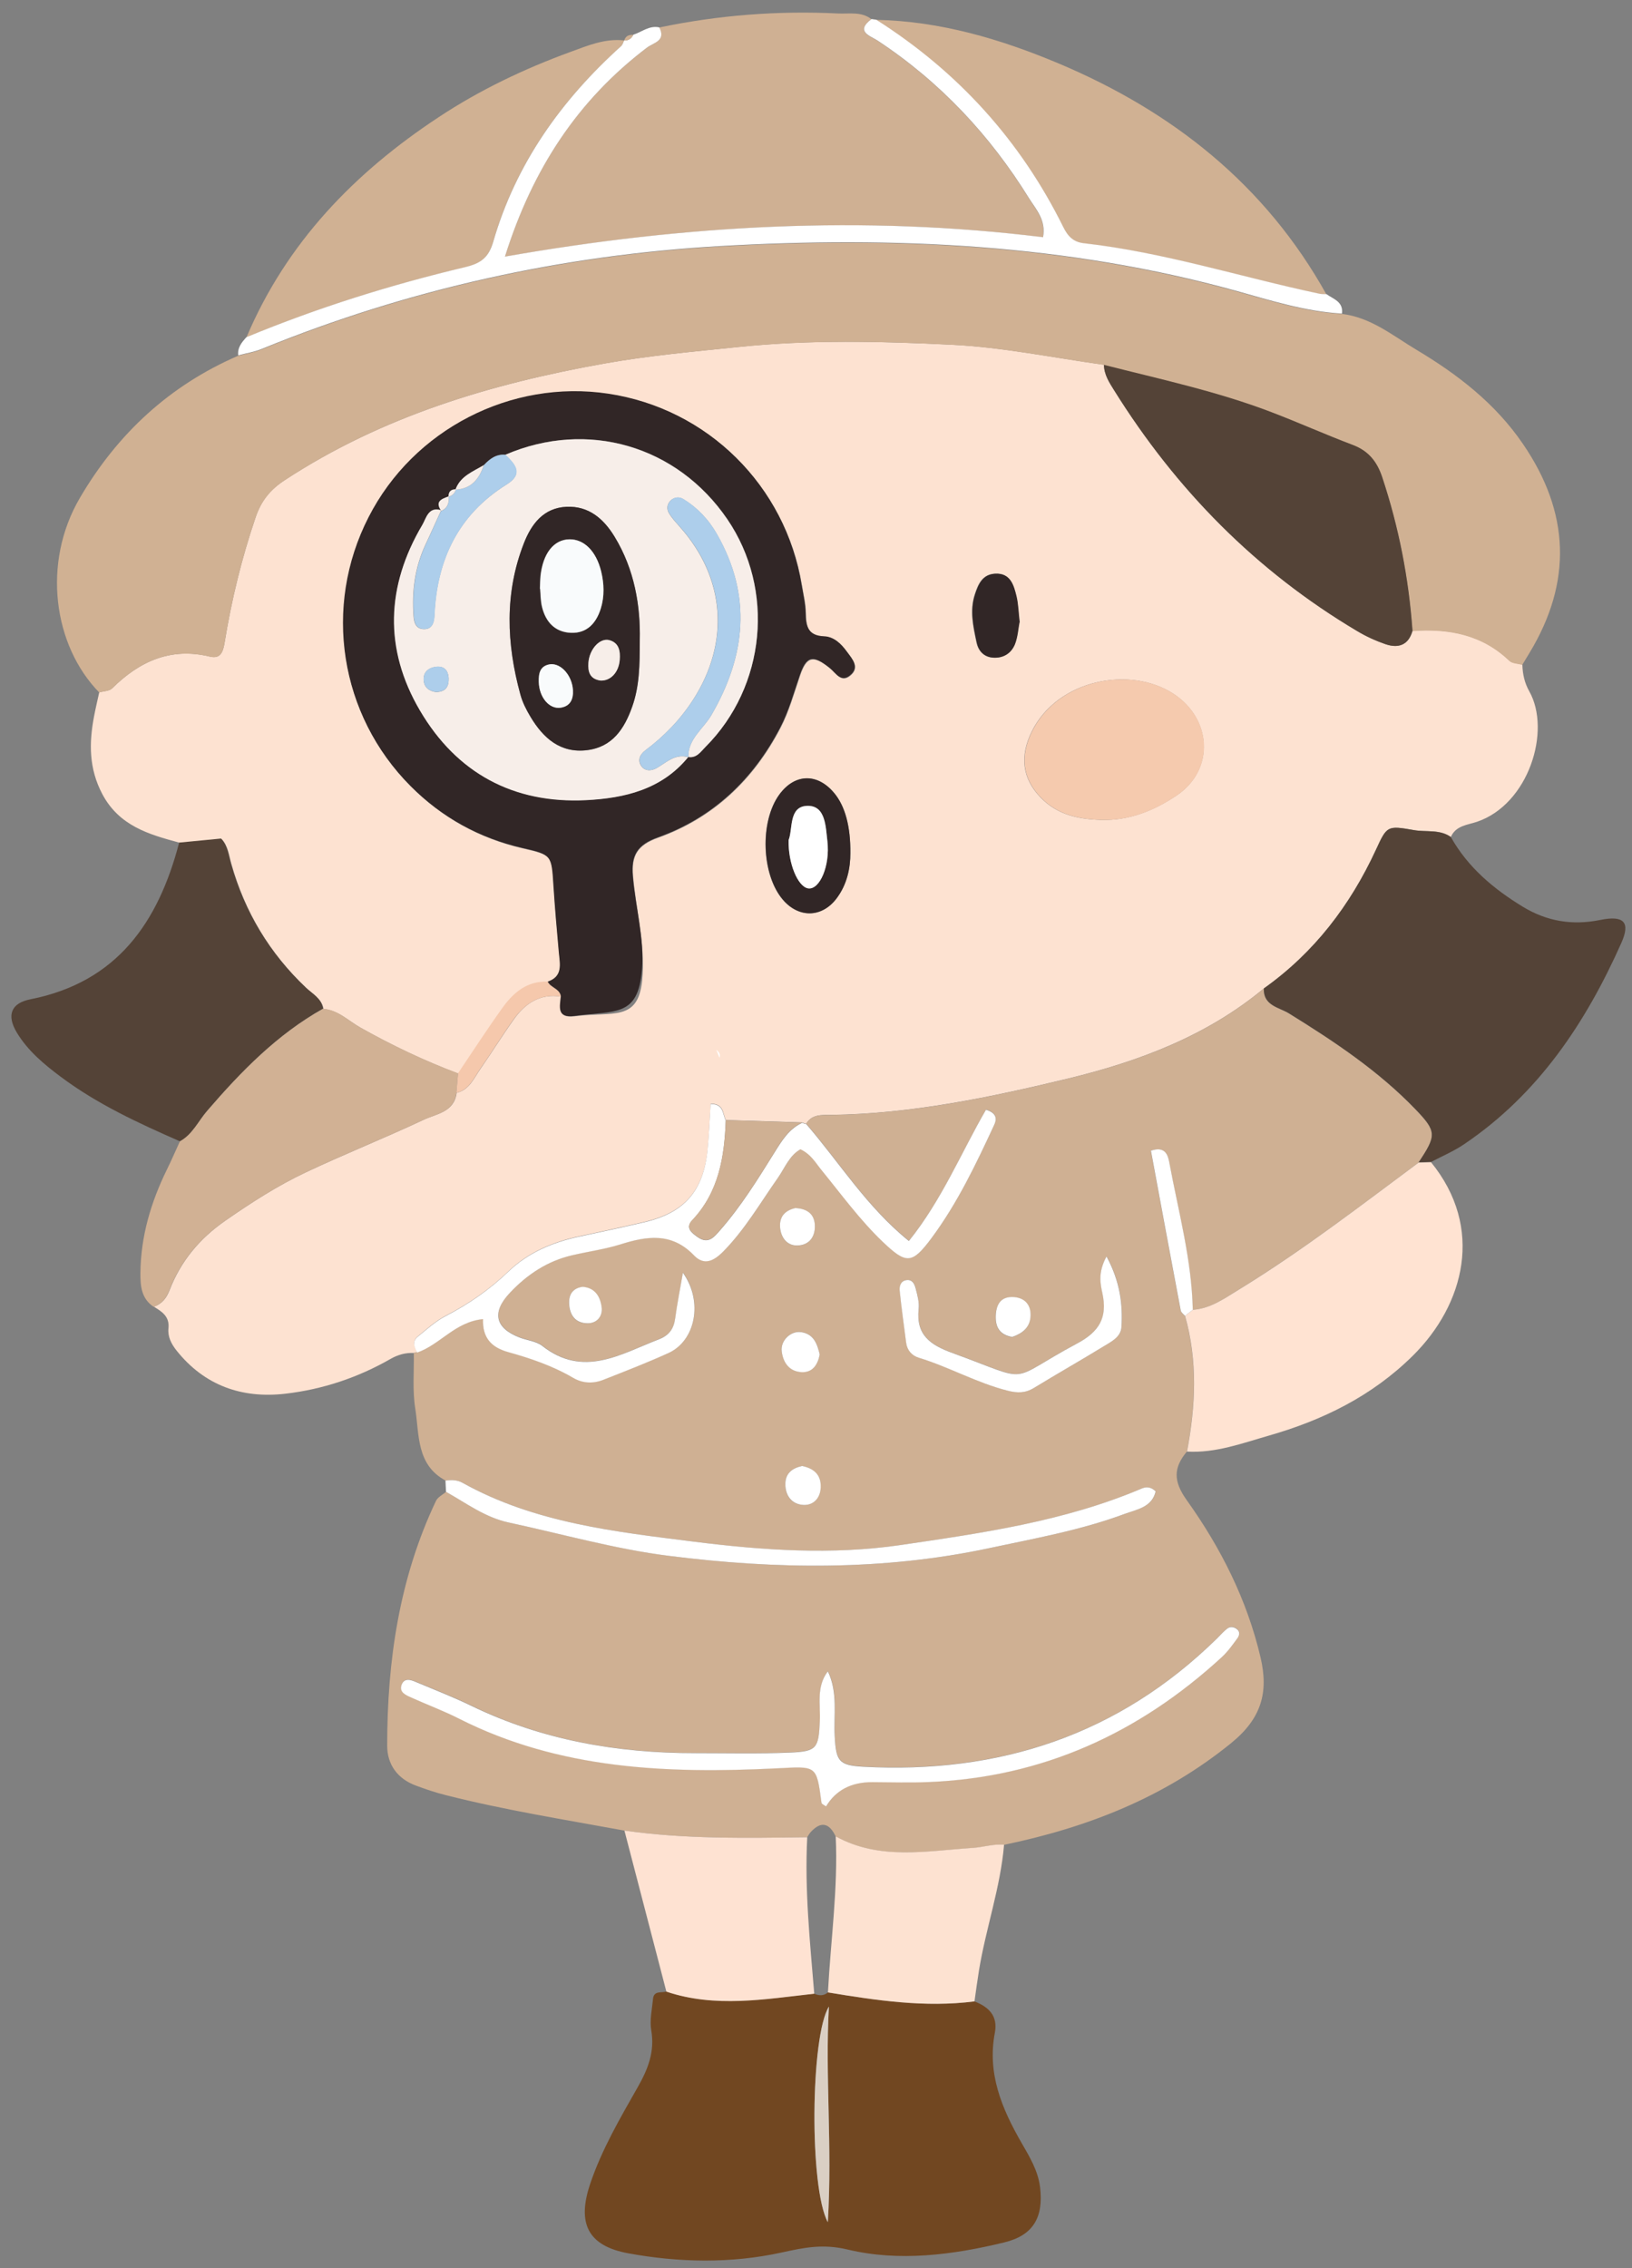
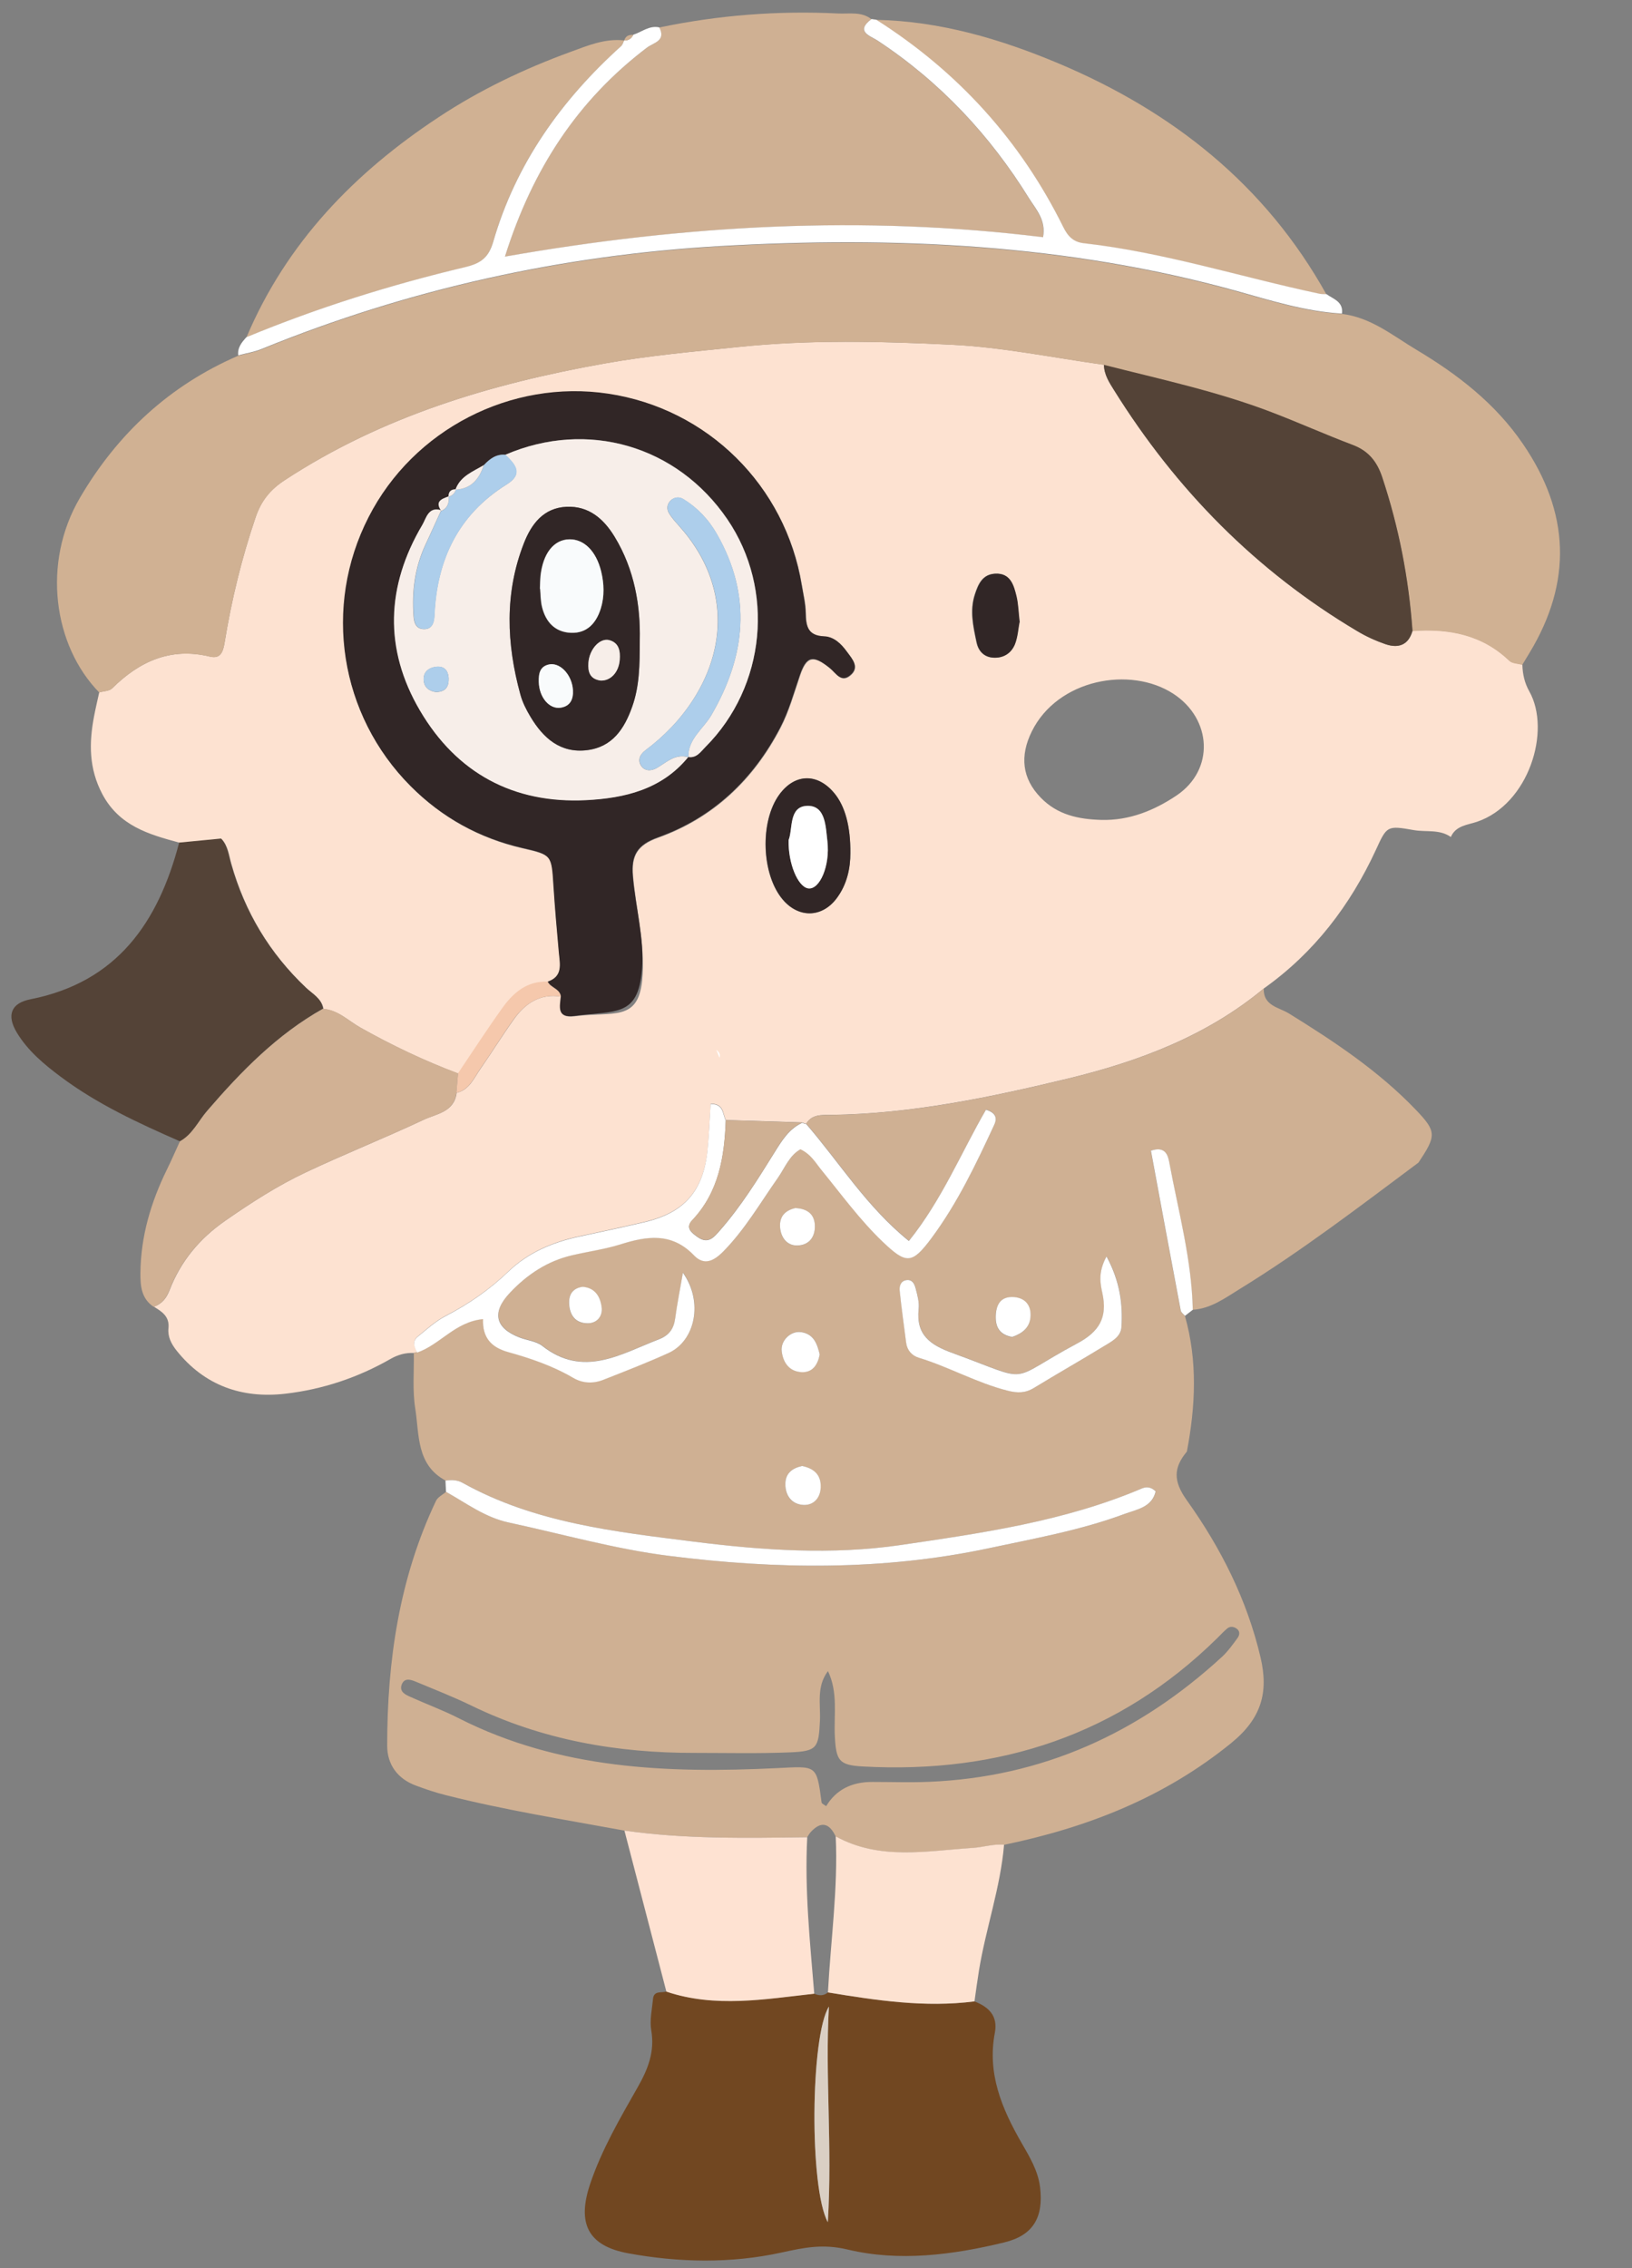
<svg xmlns="http://www.w3.org/2000/svg" id="_イヤー_2" viewBox="0 0 149 207">
  <rect x="0" y="0" width="149" height="207" fill="#808080" stroke="none" />
  <defs>
    <style>.cls-1{fill:none;opacity:.5;}.cls-2{fill:#f7eee9;}.cls-3{fill:#f9fbfc;}.cls-4{fill:#f5c8ac;}.cls-5{fill:#ffe3d2;}.cls-6{fill:#fff;}.cls-7{fill:#f5caae;}.cls-8{fill:#fee2d2;}.cls-9{fill:#fde2d1;}.cls-10{fill:#312626;}.cls-11{fill:#cfb093;}.cls-12{fill:#adceeb;}.cls-13{fill:#dacfc4;}.cls-14{fill:#d0b193;}.cls-15{fill:#d1b194;}.cls-16{fill:#544337;}.cls-17{fill:#714721;}</style>
  </defs>
  <g id="img">
    <g>
      <g>
        <path class="cls-9" d="M16.36,76.9c-2.8-.75-5.49-1.54-7.02-4.43-1.23-2.33-1.22-4.66-.75-7.11,.14-.73,.31-1.45,.47-2.17,.4-.12,.92-.11,1.18-.37,2.5-2.47,5.34-3.76,8.92-2.9,1.01,.24,1.21-.47,1.35-1.3,.63-3.88,1.56-7.69,2.83-11.42,.51-1.51,1.34-2.53,2.67-3.39,8.89-5.82,18.81-8.78,29.14-10.63,4.08-.73,8.19-1.09,12.31-1.52,6.5-.67,12.99-.51,19.46-.2,4.64,.23,9.25,1.19,13.87,1.83,.01,.9,.48,1.62,.93,2.33,5.66,9.07,12.96,16.49,22.18,21.97,.81,.48,1.69,.89,2.59,1.2,1.17,.4,2.1,.1,2.47-1.22,3.3-.24,6.35,.32,8.85,2.72,.27,.25,.78,.25,1.18,.36,.02,.86,.2,1.68,.63,2.44,2.03,3.6-.05,10.31-4.77,11.91-.85,.29-1.94,.34-2.39,1.39-1.03-.73-2.25-.43-3.38-.63-2.44-.43-2.46-.39-3.46,1.8-2.35,5.08-5.64,9.39-10.23,12.65-5.21,4.33-11.39,6.65-17.82,8.21-7.12,1.72-14.31,3.23-21.69,3.33-.84,.01-1.74-.08-2.28,.81-.12-.02-.24-.06-.35-.12-2.33-.07-4.65-.15-6.98-.22-.3-.54-.14-1.5-1.38-1.49-.1,1.46-.15,2.81-.28,4.16-.37,3.77-2.1,5.76-5.74,6.62-1.97,.46-3.95,.89-5.93,1.31-2.45,.52-4.7,1.46-6.52,3.21-1.71,1.64-3.61,2.96-5.72,4.05-.93,.48-1.74,1.22-2.56,1.89-.52,.42-.3,.95-.04,1.44-.11,0-.22,.03-.32,.07-.76-.03-1.43,.15-2.12,.54-2.98,1.71-6.22,2.79-9.62,3.18-3.94,.45-7.36-.73-9.92-3.94-.49-.62-.82-1.27-.74-2.04,.11-1.06-.58-1.51-1.33-1.96,.74-.27,1.14-.76,1.44-1.53,1.02-2.63,2.73-4.69,5.09-6.33,2.36-1.64,4.76-3.19,7.35-4.41,3.54-1.67,7.19-3.12,10.74-4.79,1.16-.55,2.8-.69,3.02-2.46,1.18-.28,1.58-1.35,2.18-2.2,1.03-1.48,1.98-3.02,3.03-4.49,1.04-1.47,2.4-2.4,4.33-2.09-.09,.95-.39,2,1.25,1.79,3.48-.45,5.76,.52,6.15-3.27,.32-3.13-.57-6.43-.83-9.53-.16-1.84,.38-2.81,2.29-3.49,5.03-1.8,8.7-5.28,11.17-10.02,.79-1.52,1.24-3.17,1.79-4.78,.6-1.76,1.2-1.89,2.72-.67,.56,.45,1.01,1.35,1.84,.7,.96-.76,.2-1.53-.28-2.2-.51-.7-1.16-1.35-2.07-1.38-1.5-.06-1.66-.96-1.68-2.15-.01-.85-.22-1.69-.36-2.53-1.49-9.08-8.6-16.1-17.66-17.46-8.87-1.33-17.79,3.26-21.88,11.27-4.18,8.18-2.64,18.04,3.83,24.53,2.86,2.87,6.27,4.75,10.22,5.66,2.68,.62,2.66,.62,2.83,3.48,.12,2.02,.31,4.04,.49,6.06,.09,1.06,.38,2.18-1.02,2.66-1.89-.08-3.14,1.01-4.14,2.41-1.39,1.95-2.69,3.96-4.03,5.95-3.1-1.16-6.07-2.58-8.95-4.2-1.1-.62-2.02-1.59-3.37-1.7-.16-.94-.97-1.35-1.58-1.92-3.32-3.14-5.59-6.92-6.83-11.31-.23-.8-.3-1.67-.91-2.29-1.3,.13-2.56,.25-3.82,.37Zm84.19-2.07c2.56,.07,4.84-.87,6.87-2.23,3.49-2.35,3.23-6.98-.29-9.28-3.94-2.57-10.58-1.33-12.93,3.44-1.1,2.23-.9,4.28,.83,6.05,1.53,1.57,3.45,1.96,5.51,2.02Zm-22.92,3.04c.03-2.46-.48-4.27-1.44-5.44-1.54-1.89-3.63-1.85-5.05,.1-1.8,2.46-1.63,7.3,.33,9.59,1.43,1.68,3.54,1.65,4.88-.09,1.01-1.32,1.29-2.87,1.28-4.15Zm15.44-21.07c-.1-.92-.11-1.67-.29-2.38-.25-1.03-.56-2.15-1.96-2.06-1.13,.07-1.52,.92-1.83,1.89-.48,1.49-.15,2.92,.15,4.36,.16,.78,.65,1.34,1.49,1.41,.95,.07,1.68-.39,2.01-1.23,.27-.67,.31-1.42,.41-1.98Z" />
        <path class="cls-11" d="M73.59,102.57c.54-.89,1.44-.8,2.28-.81,7.39-.1,14.57-1.61,21.69-3.33,6.44-1.56,12.62-3.88,17.82-8.21-.06,1.58,1.4,1.72,2.29,2.27,4.14,2.56,8.18,5.24,11.57,8.77,1.94,2.02,1.91,2.38,.26,4.85-5.34,3.98-10.63,8.04-16.31,11.53-1.35,.83-2.63,1.79-4.3,1.9-.11-4.59-1.32-9-2.15-13.47-.12-.64-.37-1.5-1.67-1.05,.9,4.86,1.8,9.73,2.72,14.58,.03,.18,.26,.33,.39,.49,1.17,4.12,.97,8.25,.18,12.39-1.23,1.48-1.26,2.69,0,4.45,3.1,4.34,5.5,9.09,6.73,14.35,.73,3.15,.11,5.53-2.68,7.8-6.14,4.99-13.15,7.71-20.74,9.29-.97-.09-1.9,.23-2.84,.29-4.22,.27-8.51,1.16-12.53-1.05q-.89-1.89-2.26-.43c-.14,.15-.23,.33-.35,.5-5.57,.07-11.14,.18-16.69-.61-5.44-1-10.91-1.87-16.28-3.23-.93-.23-1.84-.54-2.73-.87-1.69-.62-2.64-1.92-2.64-3.65,0-7.74,1.1-15.28,4.46-22.35,.16-.34,.61-.55,.92-.82,1.85,1.04,3.58,2.34,5.71,2.8,4.89,1.05,9.73,2.42,14.67,3.05,9.75,1.23,19.53,1.36,29.23-.71,4.16-.89,8.36-1.64,12.37-3.13,1.09-.41,2.48-.6,2.81-2.05-.47-.45-.89-.42-1.29-.25-7.03,2.99-14.52,4.05-22,5.15-6.28,.92-12.6,.49-18.8-.3-7.24-.91-14.61-1.71-21.19-5.38-.49-.27-1.01-.28-1.55-.2-2.7-1.44-2.4-4.21-2.78-6.6-.26-1.65-.1-3.36-.13-5.04,.1-.04,.21-.07,.32-.07,2.08-.71,3.47-2.81,6.01-3.05-.06,1.69,.75,2.58,2.3,3.01,2.05,.57,4.07,1.26,5.93,2.35,.89,.52,1.85,.53,2.78,.17,1.98-.78,3.97-1.55,5.91-2.43,2.48-1.12,3.2-4.7,1.33-7.33-.26,1.52-.52,2.85-.71,4.19-.13,.94-.57,1.53-1.47,1.88-3.49,1.35-6.9,3.57-10.67,.6-.55-.44-1.39-.5-2.09-.77-2.22-.87-2.53-2.31-.84-4.09,1.57-1.65,3.42-2.88,5.68-3.41,1.45-.34,2.94-.54,4.36-.98,2.44-.76,4.71-1.13,6.74,.98,.95,.99,1.84,.51,2.72-.38,1.97-2,3.35-4.41,4.94-6.67,.65-.92,1.06-2.06,2.07-2.62,.97,.46,1.38,1.23,1.91,1.88,1.82,2.23,3.51,4.56,5.6,6.56,2.14,2.06,2.67,2.08,4.46-.34,2.36-3.18,4.05-6.75,5.72-10.33,.21-.44,.31-1.05-.75-1.38-2.26,3.92-4.03,8.24-7.04,11.98-3.88-3.12-6.34-7.17-9.39-10.69Zm1.99,49.96c-1.06,1.42-.65,3.01-.72,4.52-.12,2.48-.26,2.78-2.73,2.88-2.88,.12-5.76,.05-8.64,.05-7.14,.02-14.01-1.18-20.48-4.33-1.63-.79-3.32-1.45-5-2.15-.48-.2-1.09-.43-1.34,.26-.23,.66,.37,.92,.85,1.13,1.46,.66,2.97,1.21,4.39,1.94,9.18,4.65,19.04,5.02,29.01,4.54,3.65-.18,3.63-.35,4.09,3.13,.02,.13,.28,.23,.42,.34q1.34-2.23,4.25-2.21c1.71,0,3.42,.06,5.13-.01,10.36-.42,19.19-4.45,26.76-11.41,.54-.5,.98-1.12,1.42-1.72,.18-.25,.25-.6-.07-.84-.27-.2-.6-.25-.87-.03-.33,.27-.61,.59-.91,.88-8.99,8.84-19.91,12.4-32.35,11.72-2.2-.12-2.45-.53-2.57-2.75-.1-1.98,.31-4-.63-5.96Zm25.45-37.86c-.79,1.47-.56,2.46-.37,3.36,.47,2.2-.27,3.49-2.3,4.57-6.62,3.53-3.87,3.61-11.38,.88-2.06-.75-3.34-1.65-3.1-4.01,.06-.61-.12-1.27-.27-1.88-.1-.38-.29-.84-.83-.77-.54,.07-.67,.55-.63,.96,.16,1.59,.38,3.17,.59,4.75,.09,.71,.53,1.19,1.17,1.38,2.76,.83,5.28,2.29,8.09,3,.9,.23,1.62,.23,2.41-.25,2.09-1.28,4.23-2.49,6.32-3.77,.71-.44,1.62-.85,1.67-1.81,.12-2.09-.13-4.12-1.36-6.41Zm-26.19,8.94c-.23-.94-.52-1.86-1.68-2.04-.96-.15-1.91,.76-1.79,1.75,.13,1.04,.69,1.84,1.81,1.9,1.01,.05,1.48-.67,1.66-1.62Zm-2.19-13.35c-.95,.2-1.5,.75-1.43,1.75,.07,.95,.63,1.68,1.57,1.67,1.1-.02,1.68-.83,1.6-1.93-.08-1.01-.77-1.42-1.73-1.48Zm.55,23.54c-.83,.19-1.49,.63-1.51,1.63-.01,1.1,.61,1.87,1.66,1.92,.91,.05,1.54-.62,1.57-1.61,.04-1.11-.59-1.71-1.72-1.95Zm19.22-11.77c.87-.3,1.63-.83,1.66-1.94,.03-.99-.53-1.62-1.51-1.69-1.25-.1-1.66,.72-1.67,1.81-.01,.95,.37,1.63,1.51,1.83Zm-39.23-4.58c-.89,.12-1.27,.68-1.24,1.51,.04,1.07,.57,1.83,1.7,1.82,.84,0,1.38-.63,1.27-1.45-.12-.96-.58-1.79-1.74-1.88Z" />
        <path class="cls-14" d="M100.79,33.3c-4.62-.64-9.23-1.6-13.87-1.83-6.47-.32-12.96-.47-19.46,.2-4.12,.42-8.23,.79-12.31,1.52-10.34,1.84-20.25,4.8-29.14,10.63-1.32,.87-2.15,1.88-2.67,3.39-1.27,3.73-2.2,7.54-2.83,11.42-.14,.83-.34,1.54-1.35,1.3-3.59-.87-6.43,.42-8.92,2.9-.26,.26-.78,.25-1.18,.37-4.19-4.28-5.25-11.83-1.76-17.77,3.43-5.85,8.18-10.25,14.44-12.96,.71-.19,1.46-.3,2.13-.58,13.42-5.47,27.41-8.56,41.84-9.39,15.89-.91,31.69-.2,47.17,4.09,3.15,.87,6.31,1.88,9.63,2.06,2.65,.31,4.66,1.99,6.82,3.28,3.75,2.24,7.19,4.89,9.71,8.58,4.28,6.25,4.53,12.59,.6,19.08-.22,.36-.44,.73-.66,1.09-.4-.11-.92-.11-1.18-.36-2.5-2.4-5.55-2.96-8.85-2.72-.34-4.79-1.25-9.47-2.77-14.04-.47-1.41-1.25-2.38-2.67-2.92-2.49-.95-4.92-2.03-7.4-2.98-4.98-1.91-10.18-3.02-15.33-4.33Z" />
        <path class="cls-17" d="M88.96,182.66c1.32,.5,2.16,1.33,1.87,2.86-.71,3.71,.63,6.91,2.42,10.02,.74,1.29,1.53,2.57,1.71,4.1,.32,2.74-.63,4.38-3.29,5.02-4.7,1.14-9.58,1.77-14.26,.65-2.29-.55-4-.18-6.06,.27-4.62,1.01-9.35,.92-13.99,.07-3.69-.68-4.69-2.73-3.48-6.33,1.06-3.15,2.74-6.01,4.37-8.88,.92-1.62,1.54-3.21,1.21-5.14-.16-.92,.07-1.91,.16-2.86,.07-.79,.76-.54,1.22-.68,4.48,1.49,8.99,.69,13.49,.19,.44,.2,.87,.22,1.26-.11,4.43,.72,8.86,1.39,13.37,.82Zm-13.28,.47c-1.69,2.69-1.8,16.58-.1,19.68,.42-7.02-.26-13.35,.1-19.68Z" />
        <path class="cls-11" d="M60.19,2.51c5.39-1.13,10.83-1.55,16.32-1.28,1.03,.05,2.13-.2,3.05,.52-1.54,1.16-.09,1.53,.58,1.98,5.69,3.76,10.24,8.62,13.81,14.39,.62,1,1.55,1.97,1.27,3.54-16.45-2.04-32.67-1.12-49.13,1.77,2.52-8,6.64-14.28,12.96-19.07,.59-.45,1.78-.62,1.13-1.85Z" />
-         <path class="cls-16" d="M129.51,106.1c1.65-2.47,1.68-2.83-.26-4.85-3.39-3.52-7.43-6.21-11.57-8.77-.89-.55-2.35-.7-2.29-2.27,4.59-3.26,7.88-7.57,10.23-12.65,1.01-2.18,1.02-2.23,3.46-1.8,1.13,.2,2.35-.09,3.38,.63,1.56,2.78,3.92,4.75,6.58,6.37,2.17,1.32,4.51,1.72,7.06,1.2,2.16-.44,2.77,.2,1.93,2.09-3.25,7.3-7.59,13.81-14.36,18.38-.94,.64-2.01,1.09-3.02,1.62-.38,0-.76,.02-1.14,.03Z" />
        <path class="cls-16" d="M16.36,76.9c1.26-.12,2.52-.24,3.82-.37,.6,.62,.68,1.49,.91,2.29,1.24,4.4,3.51,8.17,6.83,11.31,.6,.57,1.42,.98,1.58,1.92-4.2,2.35-7.48,5.73-10.58,9.32-.81,.94-1.33,2.16-2.5,2.79-3.79-1.66-7.54-3.39-10.88-5.89-1.54-1.15-3.01-2.38-4.01-4.04-.94-1.57-.53-2.68,1.25-3.03,7.94-1.57,11.68-7.05,13.58-14.31Z" />
-         <path class="cls-5" d="M129.51,106.1c.38,0,.76-.02,1.14-.03,4.88,5.98,3.05,12.99-1.65,17.65-3.76,3.72-8.26,5.9-13.18,7.31-2.41,.69-4.84,1.6-7.45,1.45,.79-4.14,.99-8.28-.18-12.39,.24-.18,.47-.37,.71-.55,1.66-.11,2.95-1.08,4.3-1.9,5.69-3.49,10.97-7.56,16.31-11.53Z" />
        <path class="cls-14" d="M79.99,1.81c5.84,.12,11.35,1.75,16.66,3.98,10.4,4.38,18.88,11.07,24.45,21.08-.21-.01-.43,0-.64-.04-7.17-1.52-14.18-3.78-21.5-4.61-.97-.11-1.48-.65-1.89-1.47-3.91-7.91-9.64-14.2-17.09-18.93Z" />
        <path class="cls-15" d="M16.42,104.17c1.16-.63,1.68-1.85,2.5-2.79,3.1-3.6,6.39-6.97,10.58-9.32,1.36,.11,2.27,1.08,3.37,1.7,2.88,1.62,5.85,3.04,8.95,4.2-.05,.6-.1,1.2-.15,1.79-.22,1.77-1.86,1.91-3.02,2.46-3.55,1.67-7.2,3.11-10.74,4.79-2.58,1.22-4.99,2.77-7.35,4.41-2.36,1.64-4.07,3.7-5.09,6.33-.3,.77-.7,1.26-1.44,1.53-1.12-.75-1.22-1.88-1.21-3.08,.03-3.34,.95-6.45,2.41-9.43,.42-.85,.79-1.72,1.19-2.58Z" />
        <path class="cls-14" d="M22.51,30.77c3.65-8.62,9.86-15.02,17.56-20.09,3.74-2.47,7.77-4.39,11.98-5.93,1.59-.58,3.17-1.26,4.94-1.06-.1,.18-.15,.42-.3,.55-5.47,4.92-9.61,10.72-11.67,17.85-.42,1.45-1.14,1.97-2.56,2.31-6.81,1.61-13.48,3.7-19.96,6.39Z" />
        <path class="cls-6" d="M22.51,30.77c6.47-2.68,13.14-4.77,19.96-6.39,1.42-.34,2.14-.86,2.56-2.31,2.06-7.12,6.21-12.93,11.67-17.85,.15-.13,.2-.36,.3-.55v.02c.39,.02,.65-.18,.82-.52,.78-.25,1.46-.87,2.37-.67,.65,1.24-.54,1.4-1.13,1.85-6.31,4.79-10.44,11.06-12.96,19.07,16.46-2.89,32.68-3.8,49.13-1.77,.29-1.57-.65-2.55-1.27-3.54-3.57-5.77-8.12-10.63-13.81-14.39-.67-.45-2.12-.82-.58-1.98,.14,.02,.29,.04,.43,.06,7.45,4.73,13.17,11.02,17.08,18.93,.41,.83,.92,1.37,1.89,1.47,7.32,.83,14.33,3.09,21.5,4.61,.21,.04,.42,.03,.64,.04,.64,.45,1.55,.69,1.41,1.77-3.32-.19-6.48-1.19-9.63-2.07-15.48-4.29-31.28-5-47.17-4.09-14.43,.83-28.42,3.92-41.84,9.39-.68,.28-1.42,.39-2.13,.58-.08-.72,.33-1.2,.77-1.68Z" />
        <path class="cls-8" d="M74.33,181.96c-4.51,.5-9.02,1.31-13.49-.19-1.28-4.9-2.55-9.8-3.83-14.7,5.54,.79,11.11,.68,16.69,.61-.25,4.78,.25,9.53,.64,14.28Z" />
        <path class="cls-9" d="M88.96,182.66c-4.51,.58-8.94-.09-13.37-.82,.25-4.75,.93-9.47,.71-14.24,4.02,2.21,8.31,1.32,12.53,1.05,.93-.06,1.87-.38,2.84-.29-.33,3.91-1.66,7.62-2.29,11.47-.15,.94-.28,1.88-.41,2.82Z" />
        <path class="cls-6" d="M40.68,135.13c.54-.08,1.06-.07,1.55,.2,6.58,3.67,13.96,4.47,21.19,5.38,6.2,.78,12.52,1.22,18.8,.3,7.48-1.1,14.96-2.16,22-5.15,.4-.17,.82-.2,1.29,.25-.33,1.45-1.72,1.65-2.81,2.05-4,1.49-8.2,2.24-12.37,3.13-9.7,2.07-19.48,1.94-29.23,.71-4.94-.62-9.78-2-14.67-3.05-2.13-.46-3.86-1.76-5.71-2.8-.02-.35-.03-.69-.05-1.03Z" />
        <path class="cls-14" d="M57.82,3.18c-.17,.34-.43,.54-.83,.52,.12-.42,.43-.54,.83-.52Z" />
        <path class="cls-10" d="M50,89.59c1.41-.48,1.12-1.6,1.02-2.66-.18-2.02-.36-4.04-.49-6.06-.18-2.86-.15-2.86-2.83-3.48-3.95-.91-7.36-2.79-10.22-5.66-6.47-6.49-8.02-16.35-3.83-24.53,4.09-8.01,13.01-12.6,21.88-11.27,9.06,1.36,16.17,8.38,17.66,17.46,.14,.84,.34,1.69,.36,2.53,.02,1.19,.18,2.09,1.68,2.15,.9,.03,1.56,.68,2.07,1.38,.49,.67,1.24,1.44,.28,2.2-.82,.65-1.27-.24-1.84-.7-1.52-1.22-2.12-1.1-2.72,.67-.55,1.61-1,3.26-1.79,4.78-2.47,4.74-6.14,8.22-11.17,10.02-1.91,.68-2.44,1.66-2.29,3.5,.24,2.85,1.08,5.72,.84,8.59-.36,4.31-2.34,3.71-6.16,4.21-1.64,.21-1.34-.84-1.25-1.79-.09-.73-.94-.79-1.21-1.37Zm-9.05-44.25l.02-.04c-.64,.23-1.31,.45-.68,1.33v-.08c-1.18-.36-1.36,.74-1.71,1.33-3.31,5.59-3.52,11.33-.22,16.95,3.36,5.71,8.52,8.51,15.17,8.18,3.51-.17,6.91-.97,9.32-3.93h0c.77,.12,1.13-.48,1.56-.91,5.52-5.53,6.37-14.38,2-20.79-4.58-6.72-12.77-9.1-20.25-5.89-.84-.07-1.44,.37-1.97,.94-.99,.6-2.15,1-2.59,2.24l.04-.02c-.47-.01-.7,.22-.68,.68Z" />
        <path class="cls-16" d="M100.79,33.3c5.15,1.31,10.35,2.42,15.33,4.33,2.48,.95,4.91,2.04,7.4,2.98,1.42,.54,2.2,1.51,2.67,2.92,1.52,4.57,2.43,9.24,2.77,14.04-.37,1.32-1.3,1.62-2.47,1.22-.9-.31-1.78-.71-2.59-1.2-9.22-5.48-16.52-12.9-22.18-21.97-.45-.72-.92-1.44-.93-2.33Z" />
        <path class="cls-6" d="M73.59,102.57c3.05,3.52,5.51,7.56,9.39,10.69,3.01-3.74,4.78-8.07,7.04-11.98,1.07,.33,.96,.94,.75,1.38-1.66,3.58-3.36,7.15-5.72,10.33-1.79,2.41-2.31,2.39-4.46,.34-2.09-2-3.78-4.33-5.6-6.56-.53-.65-.94-1.42-1.91-1.88-1.01,.56-1.42,1.69-2.07,2.62-1.59,2.26-2.98,4.67-4.94,6.67-.88,.9-1.78,1.37-2.72,.38-2.03-2.11-4.31-1.75-6.74-.98-1.42,.44-2.91,.64-4.36,.98-2.26,.52-4.11,1.75-5.68,3.41-1.69,1.78-1.39,3.22,.84,4.09,.69,.27,1.53,.34,2.09,.77,3.76,2.96,7.17,.75,10.67-.6,.9-.35,1.34-.94,1.47-1.88,.18-1.34,.45-2.67,.71-4.19,1.87,2.63,1.15,6.21-1.33,7.33-1.94,.88-3.93,1.65-5.91,2.43-.93,.37-1.89,.35-2.78-.17-1.86-1.09-3.88-1.78-5.93-2.35-1.55-.43-2.36-1.32-2.3-3.01-2.54,.24-3.93,2.34-6.01,3.05-.26-.49-.48-1.01,.04-1.44,.83-.67,1.63-1.41,2.56-1.89,2.1-1.09,4.01-2.41,5.72-4.05,1.82-1.75,4.07-2.69,6.52-3.21,1.98-.42,3.96-.85,5.93-1.31,3.64-.86,5.37-2.85,5.74-6.62,.13-1.35,.19-2.7,.28-4.16,1.23-.01,1.07,.94,1.38,1.49-.12,3.35-.63,6.55-3.07,9.13-.63,.67-.08,1.11,.48,1.51,1,.71,1.51,.03,2.1-.64,1.9-2.17,3.41-4.61,4.93-7.05,.68-1.09,1.33-2.17,2.55-2.73,.11,.06,.22,.1,.35,.12Z" />
-         <path class="cls-7" d="M100.56,74.83c-2.06-.06-3.98-.45-5.51-2.02-1.73-1.77-1.93-3.82-.83-6.05,2.35-4.77,8.99-6.02,12.93-3.44,3.52,2.3,3.78,6.93,.29,9.28-2.03,1.37-4.31,2.31-6.87,2.23Z" />
        <path class="cls-10" d="M77.64,77.87c0,1.28-.27,2.83-1.28,4.15-1.34,1.75-3.44,1.77-4.88,.09-1.96-2.29-2.12-7.12-.33-9.59,1.42-1.95,3.51-1.99,5.05-.1,.95,1.17,1.46,2.98,1.44,5.44Zm-5.64-1.2c-.05,2.14,.85,4.26,1.78,4.4,1.05,.17,2.02-2.05,1.76-4.3-.15-1.33-.15-3.28-1.84-3.23-1.72,.05-1.3,2.12-1.7,3.12Z" />
        <path class="cls-11" d="M73.25,102.45c-1.23,.56-1.87,1.63-2.55,2.73-1.51,2.44-3.03,4.88-4.93,7.05-.59,.67-1.1,1.35-2.1,.64-.56-.4-1.11-.84-.48-1.51,2.44-2.58,2.95-5.79,3.07-9.13,2.33,.07,4.65,.15,6.98,.22Z" />
        <path class="cls-10" d="M93.08,56.81c-.11,.55-.15,1.31-.41,1.98-.34,.84-1.07,1.3-2.01,1.23-.85-.07-1.33-.63-1.49-1.41-.3-1.44-.64-2.87-.15-4.36,.32-.97,.7-1.82,1.83-1.89,1.4-.08,1.71,1.03,1.96,2.06,.17,.71,.18,1.46,.29,2.38Z" />
        <path class="cls-4" d="M50,89.59c.26,.58,1.12,.64,1.21,1.37-1.93-.31-3.28,.63-4.33,2.09-1.05,1.47-1.99,3.01-3.03,4.49-.59,.85-1,1.92-2.18,2.2,.05-.6,.1-1.2,.15-1.79,1.34-1.99,2.64-4,4.04-5.95,1-1.4,2.25-2.48,4.14-2.41Z" />
        <path class="cls-6" d="M65.69,96.54c-.1-.24-.19-.48-.29-.72,.24,.18,.4,.39,.29,.72Z" />
-         <path class="cls-6" d="M75.58,152.53c.94,1.96,.52,3.98,.63,5.96,.12,2.22,.37,2.63,2.57,2.75,12.44,.68,23.36-2.89,32.35-11.72,.3-.3,.58-.62,.91-.88,.27-.22,.6-.17,.87,.03,.33,.24,.25,.59,.07,.84-.44,.6-.88,1.22-1.42,1.72-7.57,6.96-16.4,10.99-26.76,11.41-1.71,.07-3.42,.02-5.13,.01q-2.91-.02-4.25,2.21c-.15-.11-.41-.21-.42-.34-.46-3.48-.44-3.31-4.09-3.13-9.97,.49-19.83,.11-29.01-4.54-1.42-.72-2.93-1.28-4.39-1.94-.47-.21-1.08-.47-.85-1.13,.25-.69,.86-.47,1.34-.26,1.67,.7,3.37,1.36,5,2.15,6.47,3.14,13.34,4.34,20.48,4.33,2.88,0,5.77,.07,8.64-.05,2.47-.1,2.62-.4,2.73-2.88,.07-1.52-.34-3.11,.72-4.52Z" />
        <path class="cls-6" d="M101.03,114.68c1.23,2.29,1.48,4.33,1.36,6.41-.05,.96-.96,1.37-1.67,1.81-2.09,1.28-4.23,2.49-6.32,3.77-.79,.48-1.51,.48-2.41,.25-2.81-.71-5.33-2.16-8.09-3-.64-.19-1.08-.68-1.17-1.38-.2-1.58-.43-3.17-.59-4.75-.04-.41,.09-.89,.63-.96,.54-.07,.73,.38,.83,.77,.16,.61,.34,1.27,.27,1.88-.24,2.36,1.04,3.26,3.1,4.01,7.51,2.73,4.76,2.66,11.38-.88,2.03-1.08,2.77-2.37,2.3-4.57-.19-.89-.42-1.89,.37-3.36Z" />
        <path class="cls-6" d="M108.9,119.54c-.24,.18-.47,.37-.71,.55-.14-.16-.36-.31-.39-.49-.92-4.86-1.82-9.72-2.72-14.58,1.3-.45,1.55,.41,1.67,1.05,.83,4.47,2.05,8.88,2.15,13.47Z" />
        <path class="cls-6" d="M74.84,123.61c-.18,.95-.65,1.67-1.66,1.62-1.12-.06-1.68-.86-1.81-1.9-.12-.99,.83-1.9,1.79-1.75,1.16,.18,1.45,1.1,1.68,2.04Z" />
        <path class="cls-6" d="M72.66,110.26c.96,.06,1.65,.47,1.73,1.48,.08,1.1-.49,1.91-1.6,1.93-.93,.02-1.5-.72-1.57-1.67-.07-1,.49-1.55,1.43-1.75Z" />
        <path class="cls-6" d="M73.21,133.79c1.13,.23,1.76,.83,1.72,1.95-.03,.99-.66,1.65-1.57,1.61-1.04-.05-1.67-.82-1.66-1.92,.01-1,.67-1.44,1.51-1.63Z" />
        <path class="cls-6" d="M92.42,122.02c-1.14-.2-1.52-.88-1.51-1.83,.01-1.09,.42-1.9,1.67-1.81,.98,.08,1.54,.7,1.51,1.69-.03,1.11-.79,1.64-1.66,1.94Z" />
        <path class="cls-6" d="M53.19,117.44c1.16,.09,1.62,.92,1.74,1.88,.1,.82-.43,1.45-1.27,1.45-1.13,0-1.66-.75-1.7-1.82-.03-.83,.35-1.39,1.24-1.51Z" />
        <path class="cls-13" d="M75.68,183.13c-.36,6.33,.32,12.66-.1,19.68-1.7-3.1-1.59-16.99,.1-19.68Z" />
        <path class="cls-2" d="M46.15,41.5c7.47-3.21,15.66-.83,20.25,5.89,4.37,6.41,3.53,15.26-2,20.79-.43,.43-.8,1.03-1.56,.91-.03-1.66,1.36-2.56,2.09-3.8,3.17-5.44,3.74-10.93,.51-16.56-.75-1.32-1.77-2.39-3.06-3.18-.36-.22-.82-.2-1.17,.15-.34,.35-.35,.79-.12,1.16,.27,.45,.64,.84,.99,1.24,4.15,4.66,4.57,10.54,1.19,15.78-1.18,1.82-2.64,3.32-4.36,4.61-.49,.37-.7,.88-.39,1.38,.32,.51,.91,.52,1.41,.24,.91-.51,1.69-1.35,2.9-1.01-2.41,2.96-5.81,3.75-9.32,3.93-6.64,.33-11.81-2.47-15.17-8.18-3.3-5.61-3.09-11.36,.22-16.95,.35-.59,.54-1.69,1.72-1.33-.48,1.06-.96,2.12-1.45,3.17-.96,2.07-1.24,4.25-1.07,6.5,.04,.55,.18,1.1,.83,1.17,.86,.08,1.04-.57,1.07-1.24,.22-5.08,2.17-9.2,6.6-11.96,1.56-.97,.76-1.84-.13-2.7Zm12.26,16.93c.07-3.09-.46-6.42-2.3-9.44-1-1.64-2.36-2.82-4.39-2.73-2.09,.1-3.2,1.56-3.89,3.33-1.78,4.55-1.59,9.17-.32,13.8,.19,.71,.54,1.39,.92,2.03,1.16,1.94,2.72,3.35,5.17,3.05,2.31-.29,3.41-1.96,4.12-3.97,.65-1.85,.69-3.76,.69-6.06Zm-18.53,4.73c.85-.04,1.1-.54,1.08-1.24-.03-.73-.41-1.16-1.17-1.06-.68,.09-1.16,.49-1.11,1.22,.05,.71,.57,1.03,1.2,1.09Z" />
        <path class="cls-12" d="M46.15,41.5c.9,.86,1.69,1.73,.13,2.7-4.43,2.76-6.38,6.88-6.6,11.96-.03,.66-.21,1.32-1.07,1.24-.65-.06-.79-.61-.83-1.17-.17-2.25,.11-4.43,1.07-6.5,.49-1.05,.96-2.11,1.45-3.17v.08c.58-.25,.72-.75,.67-1.33l-.02,.04c.36-.1,.58-.33,.68-.68l-.04,.02c1.45-.07,2.17-.97,2.59-2.24,.53-.57,1.13-1.02,1.97-.94Z" />
        <path class="cls-2" d="M44.17,42.45c-.41,1.26-1.14,2.17-2.59,2.24,.44-1.24,1.6-1.64,2.59-2.24Z" />
        <path class="cls-2" d="M40.97,45.3c.04,.58-.09,1.07-.68,1.33-.62-.88,.05-1.1,.68-1.33Z" />
        <path class="cls-2" d="M41.63,44.66c-.1,.36-.33,.58-.68,.68-.01-.47,.22-.69,.68-.68Z" />
        <path class="cls-6" d="M72,76.67c.4-1-.01-3.07,1.7-3.12,1.68-.05,1.68,1.9,1.84,3.23,.26,2.25-.71,4.46-1.76,4.3-.93-.15-1.83-2.26-1.78-4.4Z" />
        <path class="cls-10" d="M58.41,58.43c0,2.3-.03,4.22-.69,6.06-.71,2.02-1.81,3.69-4.12,3.97-2.45,.3-4.01-1.11-5.17-3.05-.38-.63-.73-1.32-.92-2.03-1.27-4.62-1.46-9.25,.32-13.8,.69-1.77,1.8-3.23,3.89-3.33,2.03-.09,3.39,1.09,4.39,2.73,1.84,3.02,2.37,6.35,2.3,9.44Zm-9.11-4.69c.04,.44,.03,1.09,.18,1.69,.34,1.35,1.18,2.27,2.63,2.33,1.49,.06,2.31-.9,2.72-2.2,.36-1.12,.32-2.29,.03-3.43-.46-1.84-1.55-2.92-2.88-2.9-1.43,.02-2.43,1.28-2.65,3.38-.03,.31-.03,.63-.05,1.14Zm.95,6.88c-.98,.13-1.09,.86-1.06,1.63,.04,1.41,.97,2.49,1.99,2.34,.91-.13,1.18-.8,1.13-1.6-.07-1.34-1.08-2.46-2.06-2.37Zm4.56,1.49c.91,.05,1.68-.74,1.77-1.89,.06-.78-.04-1.55-.93-1.8-.87-.25-1.84,.82-1.93,2.06-.06,.83,.13,1.49,1.09,1.62Z" />
        <path class="cls-12" d="M62.84,69.09c-1.21-.34-1.99,.5-2.9,1.01-.51,.28-1.1,.28-1.41-.24-.3-.5-.1-1.01,.39-1.38,1.71-1.29,3.18-2.79,4.36-4.61,3.38-5.23,2.97-11.12-1.19-15.78-.35-.39-.72-.79-.99-1.24-.23-.37-.22-.81,.12-1.16,.34-.35,.8-.38,1.17-.15,1.29,.79,2.3,1.87,3.06,3.18,3.22,5.63,2.66,11.12-.51,16.56-.73,1.25-2.12,2.14-2.09,3.8h0Z" />
        <path class="cls-12" d="M39.88,63.16c-.63-.05-1.15-.38-1.2-1.09-.05-.72,.43-1.13,1.11-1.22,.76-.1,1.14,.33,1.17,1.06,.03,.7-.23,1.2-1.08,1.24Z" />
        <path class="cls-3" d="M49.3,53.74c.02-.51,.02-.82,.05-1.14,.22-2.1,1.21-3.36,2.65-3.38,1.32-.01,2.42,1.06,2.88,2.9,.28,1.14,.32,2.31-.03,3.43-.41,1.3-1.24,2.26-2.72,2.2-1.45-.06-2.29-.98-2.63-2.33-.15-.6-.14-1.25-.18-1.69Z" />
        <path class="cls-3" d="M50.25,60.62c.98-.09,1.98,1.03,2.06,2.37,.04,.8-.22,1.46-1.13,1.6-1.02,.15-1.95-.93-1.99-2.34-.02-.76,.08-1.49,1.06-1.63Z" />
        <path class="cls-2" d="M54.81,62.11c-.96-.14-1.15-.8-1.09-1.62,.09-1.24,1.05-2.31,1.93-2.06,.89,.26,.99,1.03,.93,1.8-.09,1.15-.85,1.94-1.77,1.88Z" />
      </g>
      <rect class="cls-1" width="149" height="207" />
    </g>
  </g>
</svg>